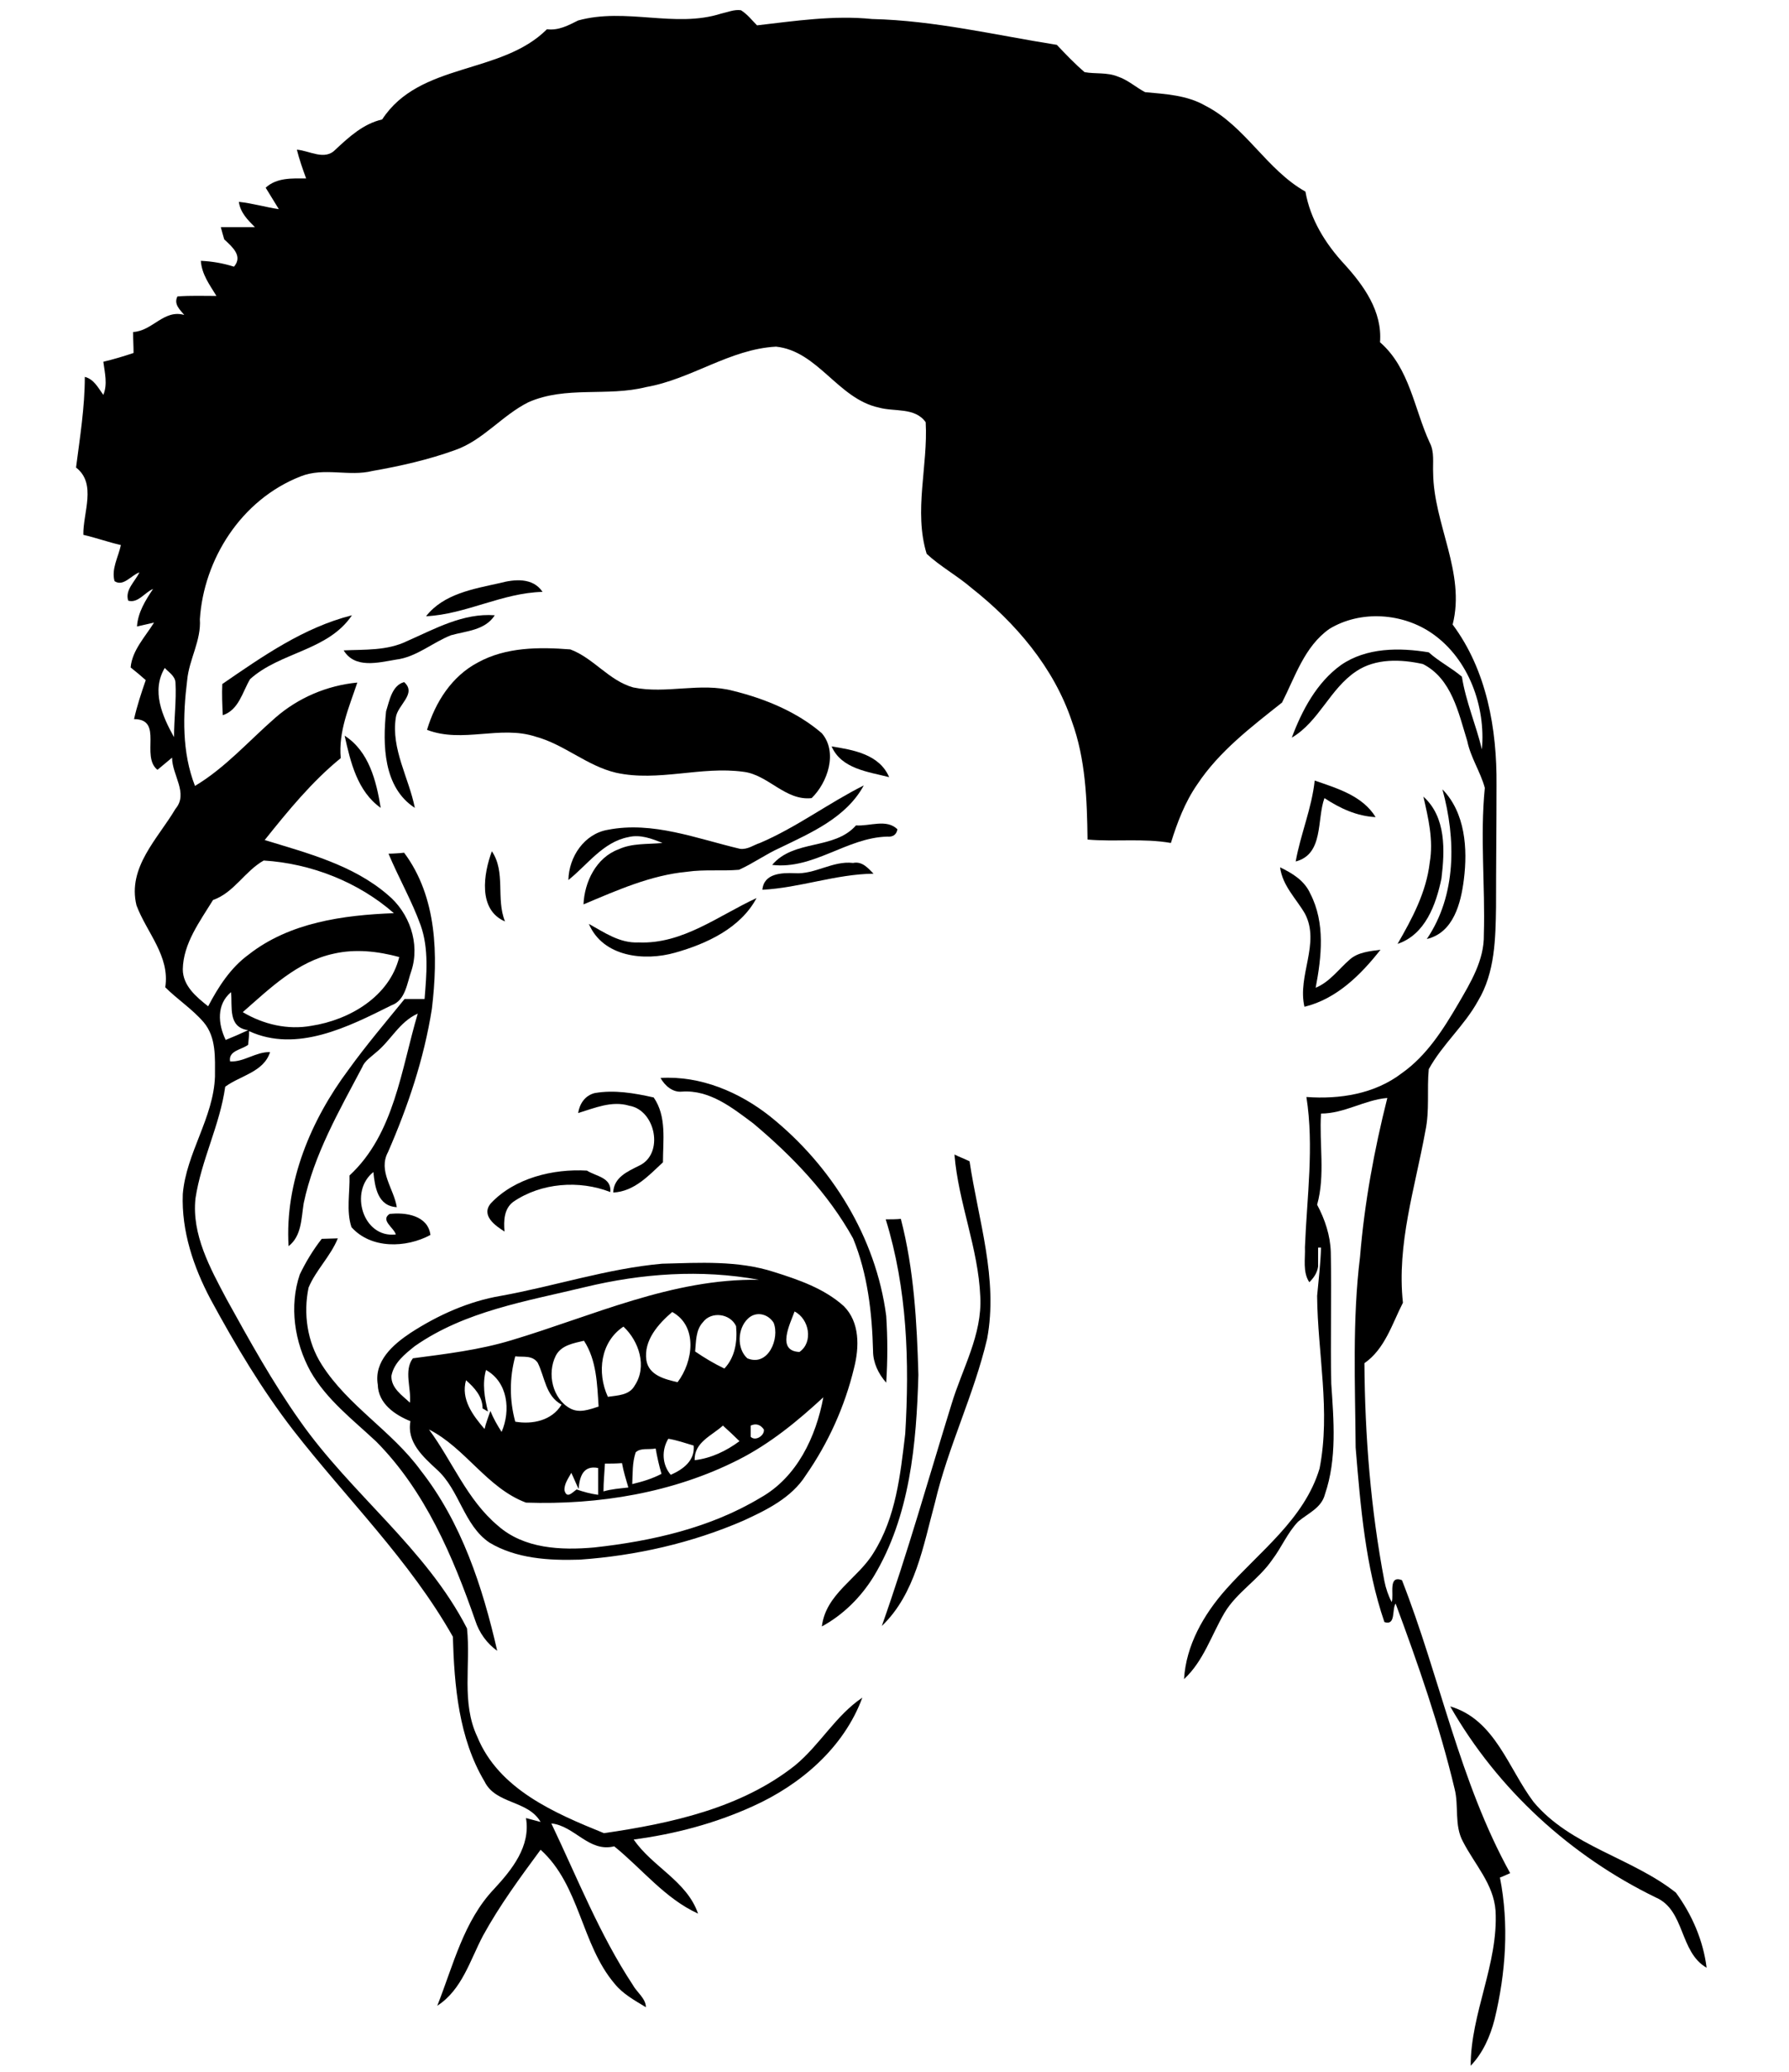
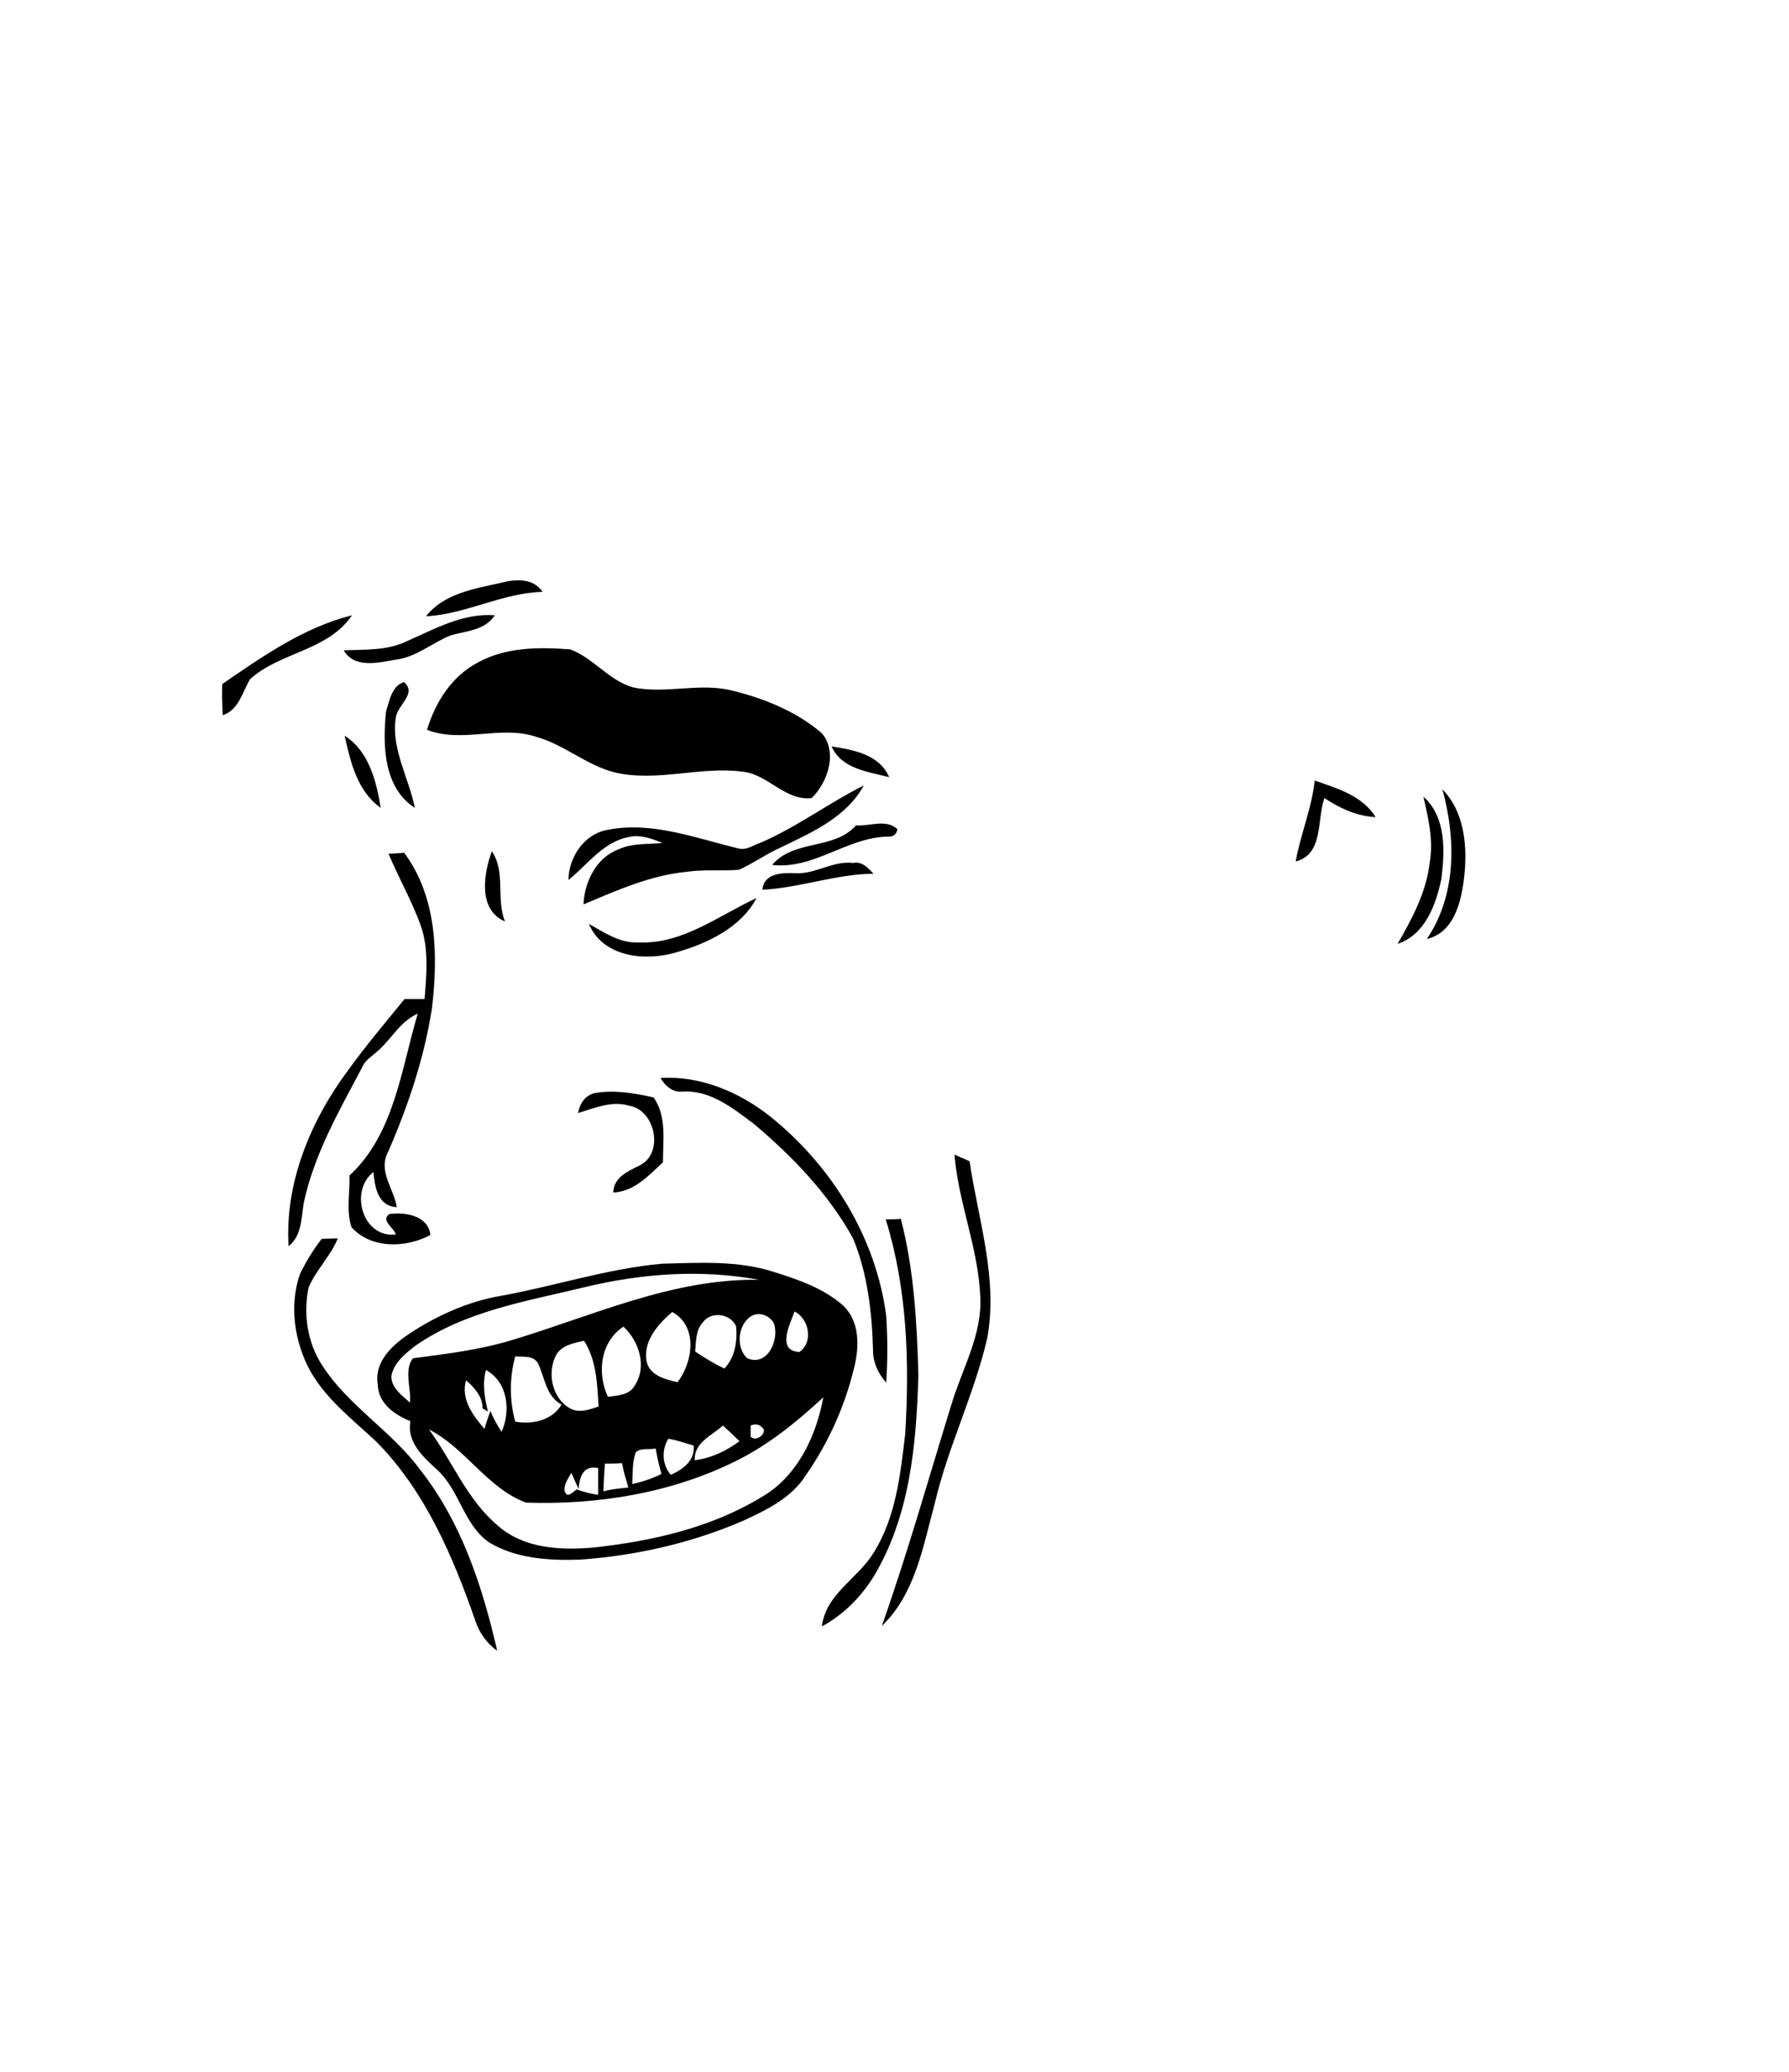
<svg xmlns="http://www.w3.org/2000/svg" version="1.1" id="Layer_1" x="0px" y="0px" viewBox="0 0 367 425" enable-background="new 0 0 367 425" xml:space="preserve">
  <g>
-     <path d="M147.9,2.8c1.4-0.3,2.7-0.9,4.1-0.7c1.3,0.8,2.2,2,3.3,3.1c7.8-0.9,15.7-2.1,23.6-1.3c12.8,0.3,25.3,3.3,37.9,5.3   c1.8,1.9,3.7,3.9,5.7,5.6c2.2,0.4,4.6,0,6.8,0.9c2.1,0.7,3.7,2.2,5.6,3.2c4.2,0.4,8.6,0.6,12.4,2.8c8.2,4.2,12.5,13.1,20.5,17.6   c1,5.7,4.1,10.7,8,14.9c4,4.4,7.8,9.7,7.3,16c6.1,5.3,7,13.7,10.2,20.6c1,1.9,0.6,4.1,0.7,6.2c0.1,10.5,6.7,20.5,4,31.1   c7,9.4,9.1,21.4,9,32.9c0,8.3-0.1,16.6-0.1,25c-0.1,6.5-0.2,13.5-3.7,19.3c-2.8,5.1-7.3,8.9-10.1,14c-0.4,4.2,0.2,8.5-0.7,12.7   c-2.1,11.6-5.9,23.2-4.6,35.2c-2.2,4.3-3.7,9.5-7.9,12.4c0.1,15,1.3,30,4.1,44.7c0.3,1.5,0.8,3,1.5,4.3c0.5-1.5-0.8-5.6,2.1-4.5   c7.8,19.9,11.8,41.3,22.2,60.1c-0.5,0.2-1.5,0.7-2.1,0.9c1.9,9.6,1.2,19.6-1.1,29.1c-0.9,3.5-2.4,6.9-4.9,9.5   c0-10.8,5.7-20.9,5.1-31.8c-0.4-5.5-4.3-9.5-6.7-14.2c-1.8-3.3-0.8-7.3-1.7-10.8c-3.1-13-7.5-25.6-12.1-38   c-0.8,1.2,0.1,4.6-2.3,3.8c-3.9-11.4-4.9-23.7-5.9-35.8c-0.1-13-0.7-26.1,0.9-39.1c0.9-11,2.9-21.9,5.6-32.6   c-4.7,0.4-8.8,3.2-13.6,3.2c-0.4,6.2,0.9,12.6-0.8,18.7c1.6,3,2.7,6.3,2.8,9.7c0.2,9-0.1,18,0.1,27c0.5,7.5,1.2,15.4-1.3,22.7   c-0.7,2.8-3.5,3.9-5.5,5.6c-2.2,2.3-3.4,5.3-5.3,7.8c-2.8,4.1-7.3,6.7-9.8,10.9c-2.7,4.6-4.3,9.9-8.3,13.6c0.4-6.9,4-13.2,8.5-18.3   c6.9-7.8,16.2-14.5,19.3-24.9c2.3-11.7-0.4-23.6-0.5-35.4c0.3-3.3,0.7-6.6,0.8-9.9h-0.6c0,1.3,0,2.6,0,3.9   c-0.2,1.3-0.9,2.3-1.8,3.2c-1.4-2.1-0.8-4.8-0.9-7.2c0.4-10.3,1.9-20.6,0.3-30.8c6.8,0.5,14-0.6,19.6-4.9c5.1-3.6,8.5-9,11.6-14.3   c2.5-4.3,5.3-8.9,5.2-14.1c0.3-10-0.8-20.1,0.2-30.1c-0.9-3.3-2.9-6.2-3.6-9.6c-1.8-5.8-3.2-12.8-9.1-15.8c-4.5-1-9.7-1.2-13.7,1.5   c-5.4,3.6-7.6,10.3-13.2,13.6c2.1-5.6,5.1-11.3,10.1-14.9c5.2-3.6,12-3.6,18-2.6c2.1,1.9,4.7,3.2,6.8,5c0.8,5.1,2.9,9.9,4.1,14.9   c0.8-8.8-2.7-18.5-10.1-23.7c-6.1-4.3-14.8-4.9-21.2-1c-5.1,3.6-7,9.8-9.7,15.1c-6.3,5-12.9,10-17.4,16.8c-2.5,3.6-4.1,7.8-5.4,12   c-5.7-1-11.4-0.2-17.1-0.7c-0.1-8.2-0.4-16.5-3.2-24.2c-3.7-11.1-11.6-20.3-20.6-27.4c-2.9-2.5-6.4-4.4-9.2-7   c-2.7-8.8,0.3-18-0.2-27c-2.2-3.1-6.4-2.1-9.6-3c-8.4-1.8-12.5-11.6-21.1-12.5c-9.5,0.5-17.4,6.7-26.7,8.3   c-7.9,2-16.4-0.3-24.1,3.1c-5.4,2.7-9.3,7.8-15,9.8c-5.5,2-11.3,3.3-17,4.3c-4.8,1.2-9.9-0.8-14.7,1.1   C49.4,102.5,41.8,114.8,41,127c0.3,4.4-2.2,8.2-2.6,12.5c-0.9,7.2-1.1,14.8,1.6,21.7c6.2-3.7,11-9.2,16.5-14   c4.7-4.1,10.6-6.6,16.8-7.2c-1.7,5.1-3.9,10-3.4,15.5c-5.9,4.8-10.8,10.8-15.6,16.8c8.8,2.7,18.1,5.1,25.2,11.2   c4.5,3.7,6.7,10,4.9,15.6c-0.9,2.5-1.2,6.1-4.1,7.1c-8.8,4.4-19.4,9.8-29.2,5.3c0,0.9-0.1,1.9-0.2,2.8c-1.3,1-4.1,1.2-3.7,3.4   c2.8,0.2,5.3-2,8.2-1.9c-1.3,4.1-6.1,4.8-9.2,7.1c-1.1,7.9-4.9,15-6.1,22.9c-0.8,7.4,3,14.3,6.4,20.7c4.7,8.5,9.4,17,15,24.9   C72,306.4,87.4,317.6,95.8,334c0.8,7.4-1.2,15.2,2.1,22.2c4.4,10.8,15.9,15.7,26,19.8c13.7-2,28.1-5.1,39.2-13.9   c5.1-4.2,8.3-10.2,13.8-13.9c-3.8,10.3-12.7,17.9-22.5,22.3c-7.7,3.5-16,5.7-24.4,6.8c3.8,5.6,10.9,8.5,13.2,15.2   c-6.8-3.1-11.5-9.2-17.2-13.8c-5.2,1.3-8.1-4.2-12.9-4.7c5.3,11.1,9.9,22.8,16.7,33.1c0.8,1.5,2.7,2.8,2.7,4.6   c-2.3-1.4-4.7-2.7-6.4-4.8c-6.9-8.1-7.1-20.2-15.2-27.5c-4.2,5.7-8.4,11.4-11.8,17.6c-2.7,5.1-4.3,11.1-9.4,14.4   c3.3-8.3,5.4-17.4,11.7-24c3.6-3.9,7.5-8.7,6.5-14.5c0.8,0.2,2.3,0.6,3,0.8c-2.6-4.5-9.2-3.6-11.5-8.3c-5.3-8.9-6.2-19.6-6.5-29.7   c-8.8-15.6-21.8-28.3-32.7-42.3c-6.5-8.4-11.9-17.5-17-26.9c-3.5-6.6-6-14-5.7-21.6c0.7-8.4,6.3-15.6,6.6-24.1   c0-3.8,0.3-8-2.3-11.1c-2.3-2.7-5.4-4.7-7.9-7.2c1-6.4-3.8-11.2-5.9-16.8c-1.9-7.8,4.4-13.7,8-19.8c2.7-3.2-0.7-6.9-0.7-10.5   c-1,0.8-2,1.7-3,2.5c-3.5-2.8,1.3-10.4-4.8-10.4c0.6-2.7,1.5-5.4,2.4-8c-1-0.9-2.1-1.8-3.1-2.6c0.3-3.5,3-6.3,4.8-9.2   c-0.9,0.2-2.6,0.6-3.5,0.8c0.2-2.9,1.7-5.3,3.3-7.7c-1.7,0.7-3.1,3-5.1,2.4c-0.7-2.2,1.4-3.9,2.3-5.8c-1.7,0.6-3.3,3-5.1,1.8   c-0.7-2.5,0.8-5,1.3-7.4c-2.6-0.6-5.1-1.5-7.7-2.1c-0.1-4.5,2.8-10.5-1.5-13.8c0.8-6.2,1.8-12.4,1.8-18.6c1.9,0.5,2.7,2.2,3.8,3.7   c0.9-2.2,0.3-4.5,0-6.8c2.1-0.5,4.1-1.1,6.2-1.8c0-1.4-0.1-2.9-0.1-4.3c4-0.2,6.3-4.7,10.5-3.5c-0.9-1.1-2.2-2.2-1.4-3.8   c2.7-0.2,5.3-0.1,8-0.1c-1.4-2.3-3-4.4-3.2-7.2c2.3,0.1,4.6,0.5,6.8,1.2c1.9-2.2-0.4-4.1-2-5.6c-0.2-0.6-0.5-1.8-0.7-2.5   c2.3,0,4.7,0,7,0c-1.5-1.5-3-3-3.3-5.2c2.8,0.3,5.5,1.1,8.2,1.5c-0.9-1.5-1.8-2.9-2.7-4.4c2.3-2.1,5.4-1.9,8.3-1.9   c-0.7-1.9-1.4-3.9-1.9-5.9c2.6,0.2,5.7,2.3,7.9,0c2.8-2.6,5.7-5.3,9.6-6.2c7.7-11.8,24.4-9.1,33.8-18.5c2.4,0.3,4.4-0.8,6.4-1.8   C128.4,1.5,138.5,5.8,147.9,2.8 M33.8,137c-2.8,4.7-0.5,9.9,1.9,14.2c0-3.8,0.5-7.5,0.3-11.2C35.9,138.6,34.6,137.9,33.8,137    M43.7,184.6c-2.7,4.4-6.1,8.9-6.2,14.2c0,3.4,2.8,5.7,5.2,7.6c2.1-4,4.6-7.9,8.3-10.6c8.4-6.6,19.4-8.1,29.8-8.5   c-7.3-6.4-17-10.2-26.7-10.8C50.2,178.7,48,183.1,43.7,184.6 M68.5,195.6c-7.5,1.6-13.1,7.1-18.7,12c4.2,2.5,9.2,3.7,14.1,2.8   c7.8-1.2,16-6,18-14.1C77.5,195.1,72.9,194.6,68.5,195.6 M46.3,213.3c1.5-0.6,3.1-1.3,4.6-2c-4.2-0.6-3.2-4.8-3.5-7.8   C44.4,206,44.7,210,46.3,213.3z" />
    <path d="M102.5,119.6c3-0.8,6.8-1.2,8.8,1.8c-8.3,0.2-15.7,4.6-23.9,5C91,121.8,97.1,120.8,102.5,119.6z" />
    <path d="M83.5,131.5c5.7-2.5,11.5-5.8,18-5.3c-2,3.1-5.8,3.2-9,4.1c-3.8,1.5-7.1,4.5-11.3,5c-3.6,0.6-8.4,1.9-10.7-1.9   C74.8,133.2,79.4,133.5,83.5,131.5z" />
    <path d="M45.6,140.3c8.3-5.7,16.7-11.6,26.6-14.1c-4.9,7.3-14.7,7.5-20.9,13.1c-1.6,2.7-2.3,6.3-5.6,7.4   C45.6,144.6,45.5,142.4,45.6,140.3z" />
    <path d="M98,135.9c5.8-3.2,12.6-3.2,19-2.7c4.8,1.8,7.9,6.4,12.9,7.8c6.8,1.4,13.8-1.1,20.5,0.7c6.5,1.6,13.1,4.3,18.2,8.7   c3.3,3.9,1.2,10.1-2.1,13.3c-5.4,0.6-8.9-4.8-14-5.4c-8.7-1.2-17.4,2.1-26.1,0.2c-6-1.4-10.6-5.8-16.5-7.4   c-7.3-2.4-15,1.4-22.3-1.4C89.3,144,92.7,138.7,98,135.9z" />
    <path d="M79.2,145.9c0.7-2.2,1.2-5.3,3.7-6c2.7,2.4-1.4,4.7-1.7,7.3c-1,6.4,2.7,12.4,3.9,18.5C78.6,161.5,78.5,152.7,79.2,145.9z" />
    <path d="M70.7,150.9c5,3.2,6.5,9.3,7.4,14.8C73.3,162.3,71.9,156.3,70.7,150.9z" />
    <path d="M170.6,153.1c4.4,0.7,9.8,1.6,11.8,6.3C178.1,158.3,172.6,157.7,170.6,153.1z" />
    <path d="M269.7,160.1c4.6,1.6,9.8,3.1,12.5,7.5c-3.9-0.2-7.3-1.8-10.5-3.9c-1.6,4.4-0.1,11.5-5.9,13   C266.8,171.1,269.1,165.8,269.7,160.1z" />
    <path d="M155.9,172.9c7.5-3.2,14.1-8.2,21.3-11.8c-3.6,6.6-10.8,9.7-17.2,12.8c-2.9,1.3-5.5,3.2-8.4,4.5c-3.5,0.3-7.1-0.1-10.6,0.4   c-7.5,0.7-14.4,3.8-21.3,6.7c0.2-4.6,2.6-9.6,7.2-11.3c2.8-1.3,6-1,9-1.3c-2.2-0.9-4.6-1.8-7-1.2c-5.2,1-8.4,5.7-12.3,8.8   c0.1-4.8,3.3-9.5,8.1-10.3c9.2-1.8,18.2,1.8,27.1,3.9C153.4,174.3,154.6,173.3,155.9,172.9z" />
    <path d="M295.9,161.9c4.7,4.8,5.2,12.2,4.4,18.5c-0.6,4.8-2.1,10.9-7.6,12.2C298.8,183.6,298.7,172.1,295.9,161.9z" />
    <path d="M292,163.4c4.7,4.2,4.4,11.1,3.7,16.8c-1.1,5.3-3.3,11.5-9,13.4c3-5.2,5.9-10.6,6.6-16.7C294.1,172.3,293,167.8,292,163.4z   " />
    <path d="M175.6,169.3c2.8,0.2,6.3-1.4,8.5,0.8c-0.2,1.1-0.9,1.6-2.1,1.5c-8.3,0.2-15.1,6.8-23.6,5.8   C162.9,172.1,171.1,174.4,175.6,169.3z" />
    <path d="M79.7,175.1c0.8,0,2.4-0.1,3.2-0.2c6.8,9.1,7,21.1,5.7,32c-1.6,10.2-4.9,20-9,29.4c-2.1,3.9,1.2,7.5,1.8,11.3   c-3.9-0.2-4.5-4.1-4.8-7.2c-5,3.9-2.2,13.6,4.6,12.8c-0.4-1.4-3.2-2.9-1.3-4.2c3.3-0.4,7.9,0.3,8.4,4.3c-5,2.7-12.2,2.9-16.2-1.6   c-1.1-3.3-0.3-7.1-0.4-10.6c9.2-8.5,10.6-21.8,14-33.2c-3.8,1.7-5.5,5.5-8.6,8c-1,0.9-2.3,1.7-2.8,3c-4.7,8.9-9.9,17.9-12,27.9   c-0.5,3.1-0.4,6.7-3.1,8.8c-0.8-13.1,4.6-25.9,12.3-36.2c3.6-5,7.6-9.7,11.5-14.5c1.3,0,2.7,0,4.1,0c0.4-5,0.9-10.3-0.8-15.1   C84.5,184.8,81.8,180.1,79.7,175.1z" />
    <path d="M103.6,189c-5.6-2.4-4.4-9.8-2.7-14.4C103.8,178.9,101.7,184.3,103.6,189z" />
    <path d="M163,179.1c4.2,0.3,7.8-2.6,12-2.1c1.9-0.4,3.1,1.1,4.2,2.2c-7.8,0.1-15.1,2.9-22.8,3.3C156.7,179.1,160.4,179,163,179.1z" />
-     <path d="M262.6,177.9c2.5,1.2,5,2.7,6.2,5.4c3.1,6,2.3,13,1.1,19.3c2.9-1.2,4.7-3.8,7-5.8c1.7-1.5,4.1-1.7,6.3-2   c-4,5.1-9,10.1-15.6,11.7c-1.5-6.4,3.3-13,0.1-19.1C265.9,184.3,263.1,181.7,262.6,177.9z" />
    <path d="M131,193.3c9,0.4,16.4-5.5,24.2-9.1c-3.3,6.2-10.3,9.4-16.7,11.2c-6.3,1.8-14.8,0.9-17.7-5.9   C123.9,191.2,127.1,193.5,131,193.3z" />
    <path d="M135.5,221.1c8.2-0.5,16.2,2.9,22.5,7.9c12.6,10.1,21.7,24.8,23.8,40.9c0.3,4.5,0.3,9.1,0,13.7c-1.6-1.8-2.7-4.1-2.7-6.5   c-0.2-7.8-1.1-15.8-4.1-23.1c-5.1-9.2-12.5-16.9-20.5-23.6c-4.3-3.2-8.9-6.9-14.6-6.5C138,224.1,136.4,222.7,135.5,221.1z" />
    <path d="M118.6,228.3c0.3-1.9,1.4-3.6,3.4-4.1c4-0.7,8.1,0,12.1,0.9c2.7,3.9,1.9,8.8,1.9,13.3c-2.9,2.7-5.9,6-10.2,6.2   c0.1-3.1,2.9-4.3,5.3-5.5c5.2-2.4,3.4-11.4-2-12.3C125.5,225.7,121.9,227.3,118.6,228.3z" />
    <path d="M195.8,236.8c1,0.5,2.1,0.9,3.1,1.4c1.8,12.1,5.9,24.1,3.6,36.4c-2.7,11.5-8,22.1-10.7,33.6c-2.4,8.8-4,18.7-10.9,25.3   c5.3-15,9.6-30.3,14.3-45.5c2.2-7.3,6.3-14.2,5.9-22C200.7,256,196.6,246.7,195.8,236.8z" />
-     <path d="M100.7,246.8c4.9-5.2,12.8-7.1,19.7-6.7c1.9,1.2,5.1,1.4,4.8,4.4c-6.4-2.5-14.2-1.9-19.9,2c-1.9,1.4-2,3.9-1.8,6.1   C101.6,251.4,98.6,249.3,100.7,246.8z" />
    <path d="M181.7,250.1c0.8,0,2.3,0,3.1-0.1c2.7,10.4,3.3,21.2,3.6,32c-0.4,14.1-1.7,29-9.2,41.4c-2.6,4.2-6.2,7.8-10.6,10.2   c0.8-6.7,7.4-9.8,10.6-15.1c4.6-7.3,5.5-16,6.5-24.4C186.6,279.3,186.1,264.3,181.7,250.1z" />
    <path d="M66,254.1c0.8,0,2.5-0.1,3.3-0.1c-1.5,3.7-4.5,6.5-6,10.1c-1.1,5.3-0.3,11.1,2.7,15.8c5.4,8.5,14.4,13.6,20.3,21.7   c8.4,10.7,12.7,23.9,15.7,37c-2.1-1.5-3.7-3.7-4.5-6.2c-4.6-13.2-10.3-26.6-20.3-36.7c-4.8-4.5-10.2-8.6-13.5-14.4   c-3.3-6-4.4-13.4-2.2-19.9C62.7,258.9,64.2,256.4,66,254.1z" />
    <path d="M102.7,265.8c11.1-2,21.9-5.6,33.1-6.6c7.7-0.2,15.6-0.7,23,1.7c5.1,1.6,10.3,3.4,14.3,7c3.3,3.3,3.2,8.4,2.1,12.7   c-1.9,7.9-5.3,15.4-9.9,22c-2.9,4.6-8,7.1-12.8,9.3c-10.6,4.6-22.1,7.2-33.6,8c-6.3,0.2-13-0.2-18.5-3.5c-5.3-3.6-6.1-10.8-10.8-15   c-2.8-2.6-6.2-5.6-5.4-9.9c-3.2-1.3-6.6-3.6-6.7-7.5c-0.8-4.8,3.1-8.2,6.7-10.6C89.9,269.7,96.2,266.9,102.7,265.8 M120,264   c-12,2.9-24.6,4.9-34.9,12.1c-2,1.6-4.3,3.4-4.8,6.1c-0.1,2.5,2.2,4,3.8,5.5c0.3-2.9-1.3-6.6,0.6-9.1c6.8-0.9,13.6-1.7,20.2-3.7   c16.7-5,33-12.7,50.8-12.4C143.8,260.3,131.6,261.2,120,264 M132.6,279c0.5,3.1,3.8,3.9,6.4,4.5c3.2-4.2,4.2-11.5-1.1-14.4   C135.1,271.5,132,274.9,132.6,279 M144.2,271.2c-1.5,1.6-1.4,4-1.6,6c1.9,1.3,3.9,2.5,6,3.5c2.2-2.3,2.7-5.6,2.4-8.7   C149.8,269.4,145.9,268.9,144.2,271.2 M153.4,270.5c-2.1,2-2.3,6.1-0.1,8.1c4.3,1.8,6.7-4.1,5.4-7.3   C157.5,269.4,155,268.9,153.4,270.5 M164,277.3c2.9-2,2-6.8-1-8.3C162.1,271.5,159.2,277.1,164,277.3 M124.7,286.5   c2-0.3,4.4-0.3,5.5-2.3c2.6-3.9,0.9-9.1-2.3-12.1C123.2,275.2,122.4,281.5,124.7,286.5 M114,278.1c-1.8,3.6-0.7,8.8,3,10.8   c1.9,1,3.9,0.2,5.8-0.4c-0.3-4.6-0.4-9.5-3-13.5C117.7,275.5,115.1,275.9,114,278.1 M105.7,278.2c-1.2,4.4-1.2,9,0,13.4   c3.5,0.6,7.5-0.2,9.5-3.5c-3.3-1.8-3.4-5.6-4.9-8.6C109.2,277.9,107.2,278.4,105.7,278.2 M99.7,281c-0.8,2.8-0.3,5.7,0.4,8.5   c-0.3-0.1-0.8-0.5-1.1-0.6c0-2.5-1.7-4.3-3.4-5.8c-1.1,3.9,1.4,7.2,3.8,10c0.3-1.3,0.8-2.5,1.2-3.7c0.6,1.5,1.4,2.9,2.3,4.3   C104.8,289.3,104.2,283.5,99.7,281 M151.5,299.4c-13.4,6.8-28.7,9.3-43.6,8.8c-8-3-12.4-11.2-19.9-15c4.8,6.5,7.8,14.4,14.1,19.7   c5.4,4.8,13,5.1,19.8,4.5c11.8-1.3,23.8-4,34.1-10.2c7.5-4.2,11.4-12.5,12.9-20.6C163.6,291.5,158,296.1,151.5,299.4 M154,292.4   c0,0.6,0,1.8,0,2.3c1,1,2.9-0.3,2.7-1.5C156,292.2,155.1,291.9,154,292.4 M148.3,292.4c-2.3,2.1-5.9,3.4-5.8,7.1   c3.4-0.4,6.5-1.9,9.2-3.9C150.6,294.5,149.4,293.4,148.3,292.4 M137.1,295.1c-1.4,2.3-1.3,5.3,0.5,7.4c2.5-1.1,5-2.9,4.7-6   C140.6,296,138.9,295.4,137.1,295.1 M130.4,297.9c-0.7,2.1-0.6,4.3-0.7,6.5c2.1-0.5,4.1-1.1,6-2.1c-0.5-1.7-0.9-3.5-1.2-5.2   C133.1,297.4,131.4,296.9,130.4,297.9 M124.1,300.2c-0.1,1.9-0.3,3.8-0.3,5.7c1.7-0.5,3.4-0.6,5.1-0.8c-0.5-1.7-1-3.3-1.3-5   C126.3,300.2,125.2,300.2,124.1,300.2 M115.8,305.7c0.5,1.8,1.6,0.4,2.5-0.2c1.4,0.5,2.9,0.9,4.4,1.1c0-1.8,0-3.6,0-5.5   c-3.1-0.6-3.8,1.8-4,4.3c-0.4-0.8-1.1-2.5-1.5-3.3C116.6,303.2,115.7,304.4,115.8,305.7z" />
-     <path d="M297.5,350c9.2,2.7,11.9,12.7,17.1,19.6c7.6,9.1,20.1,11.4,29.2,18.6c3.3,4.5,5.6,9.8,6.3,15.4   c-5.6-3.2-4.4-11.8-10.4-14.4C322.2,380.7,307.2,367,297.5,350z" />
  </g>
</svg>